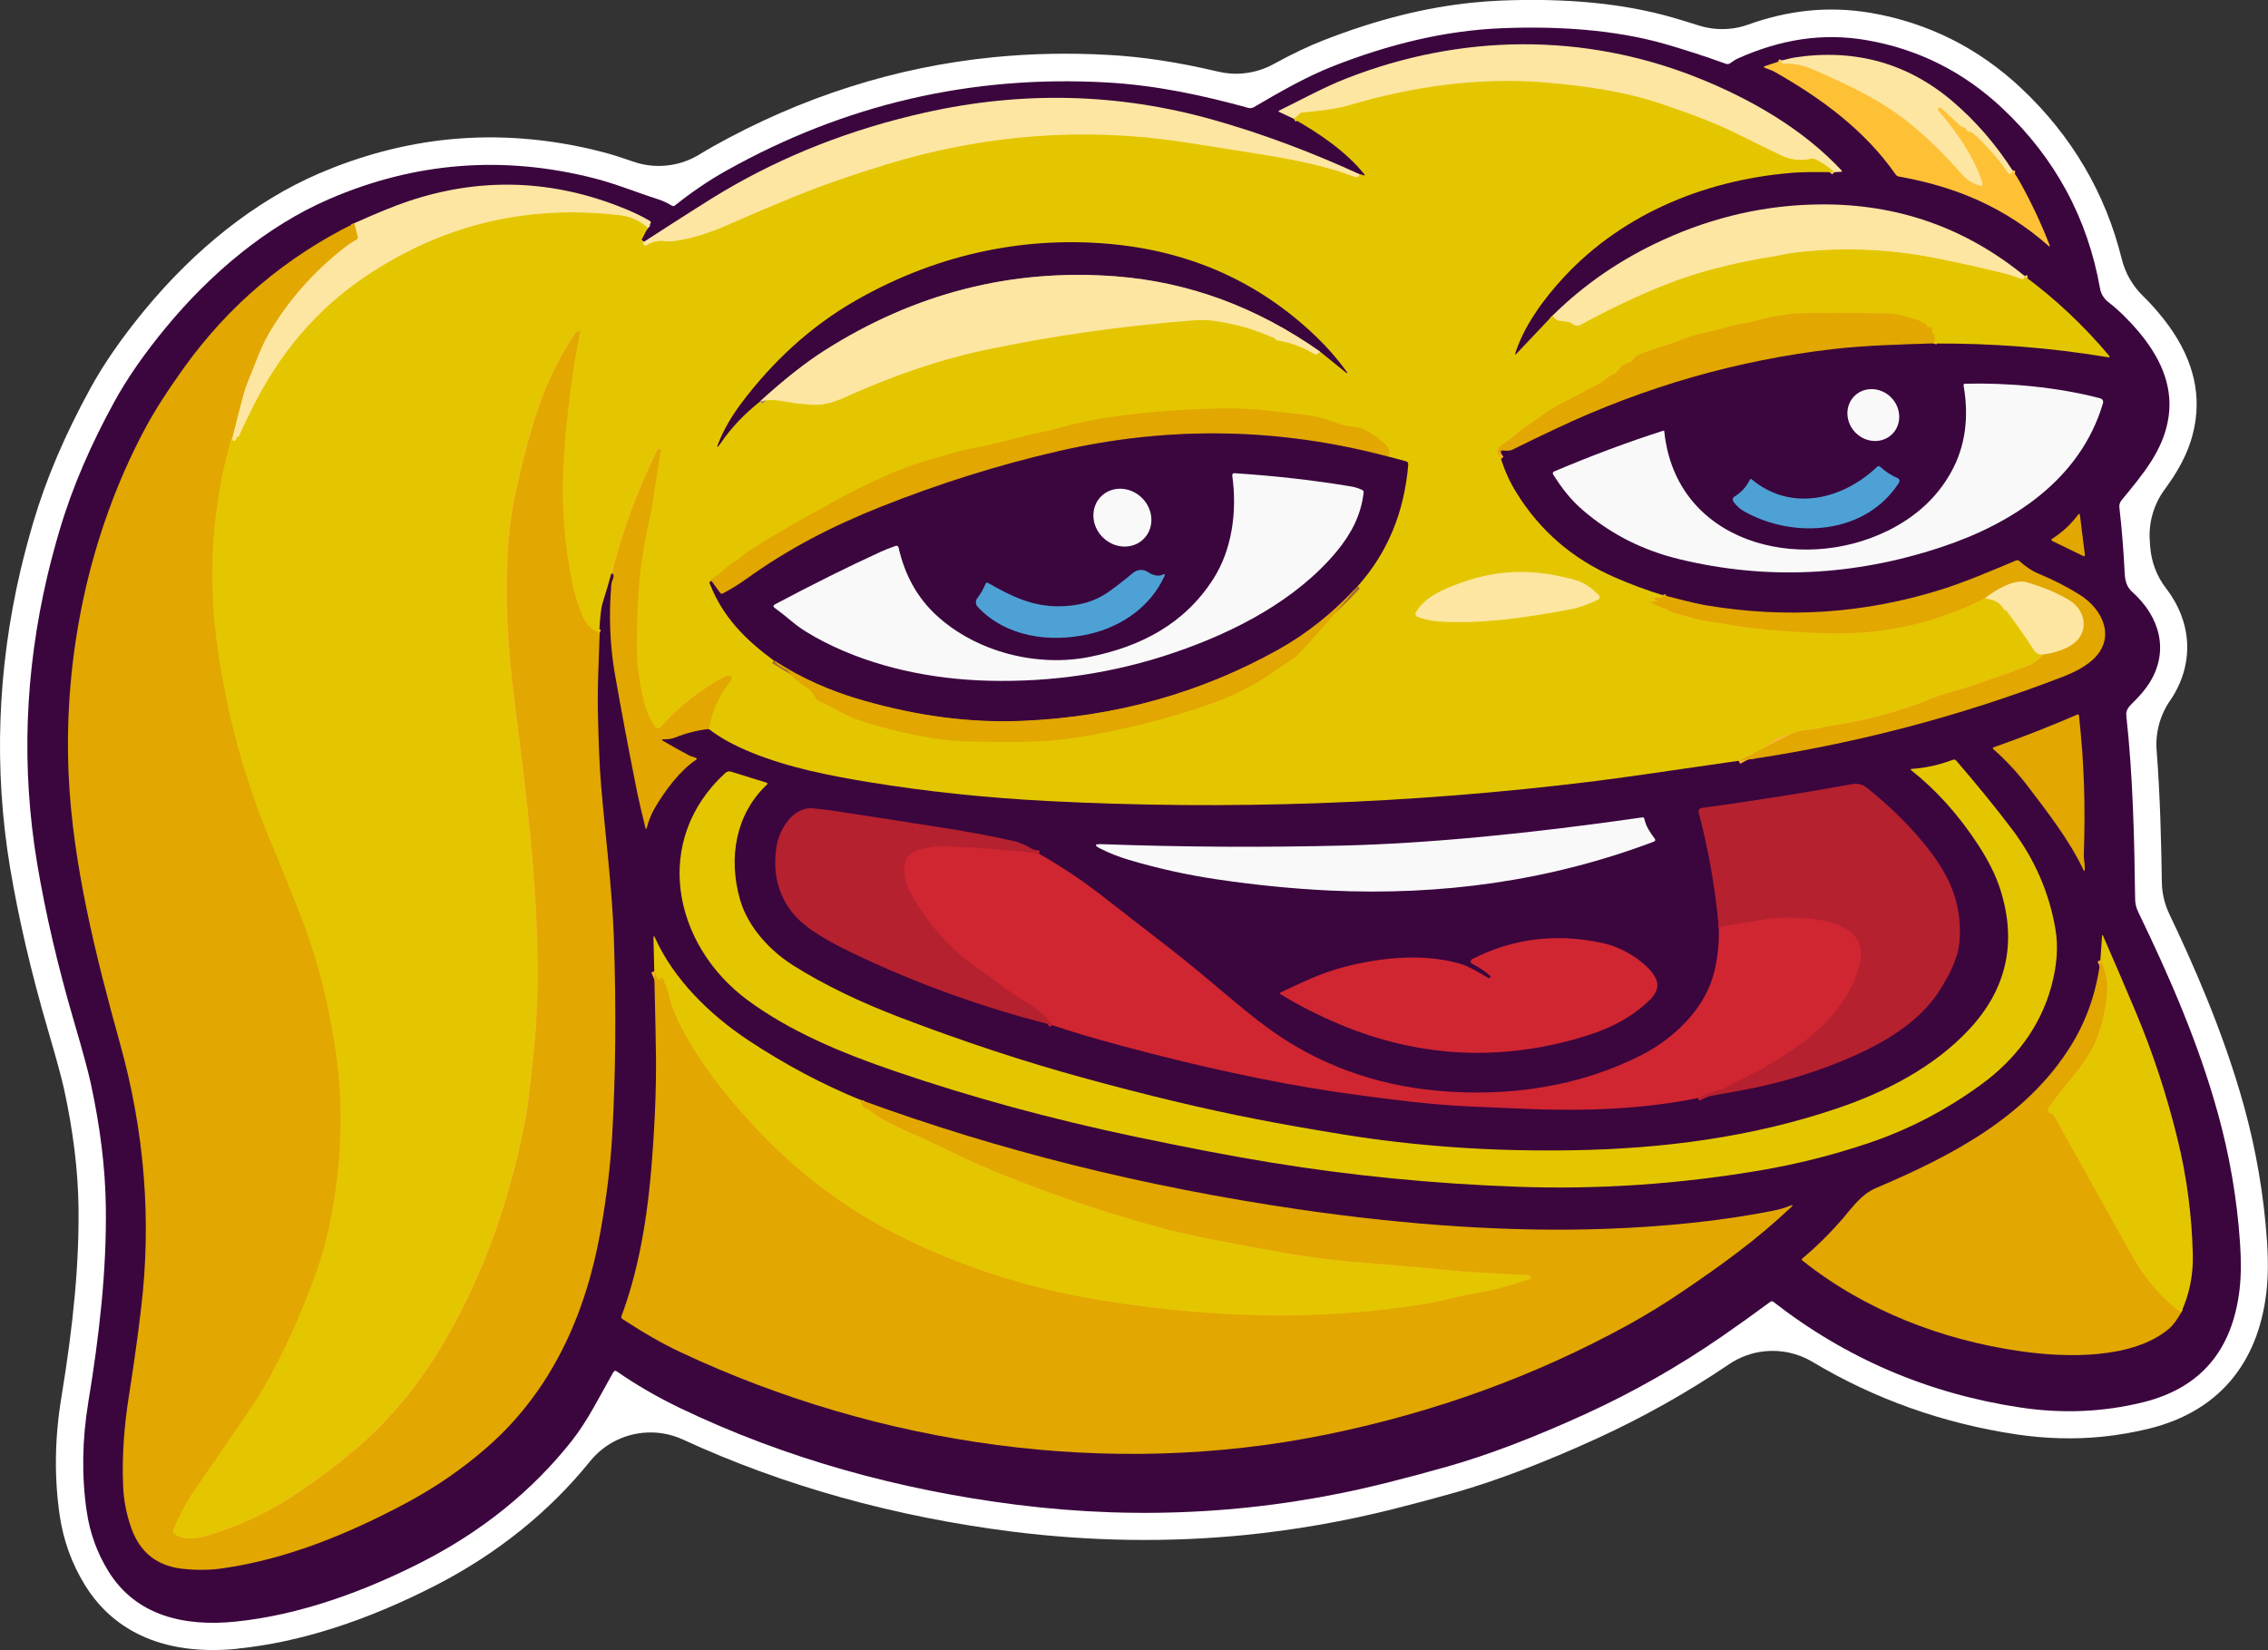
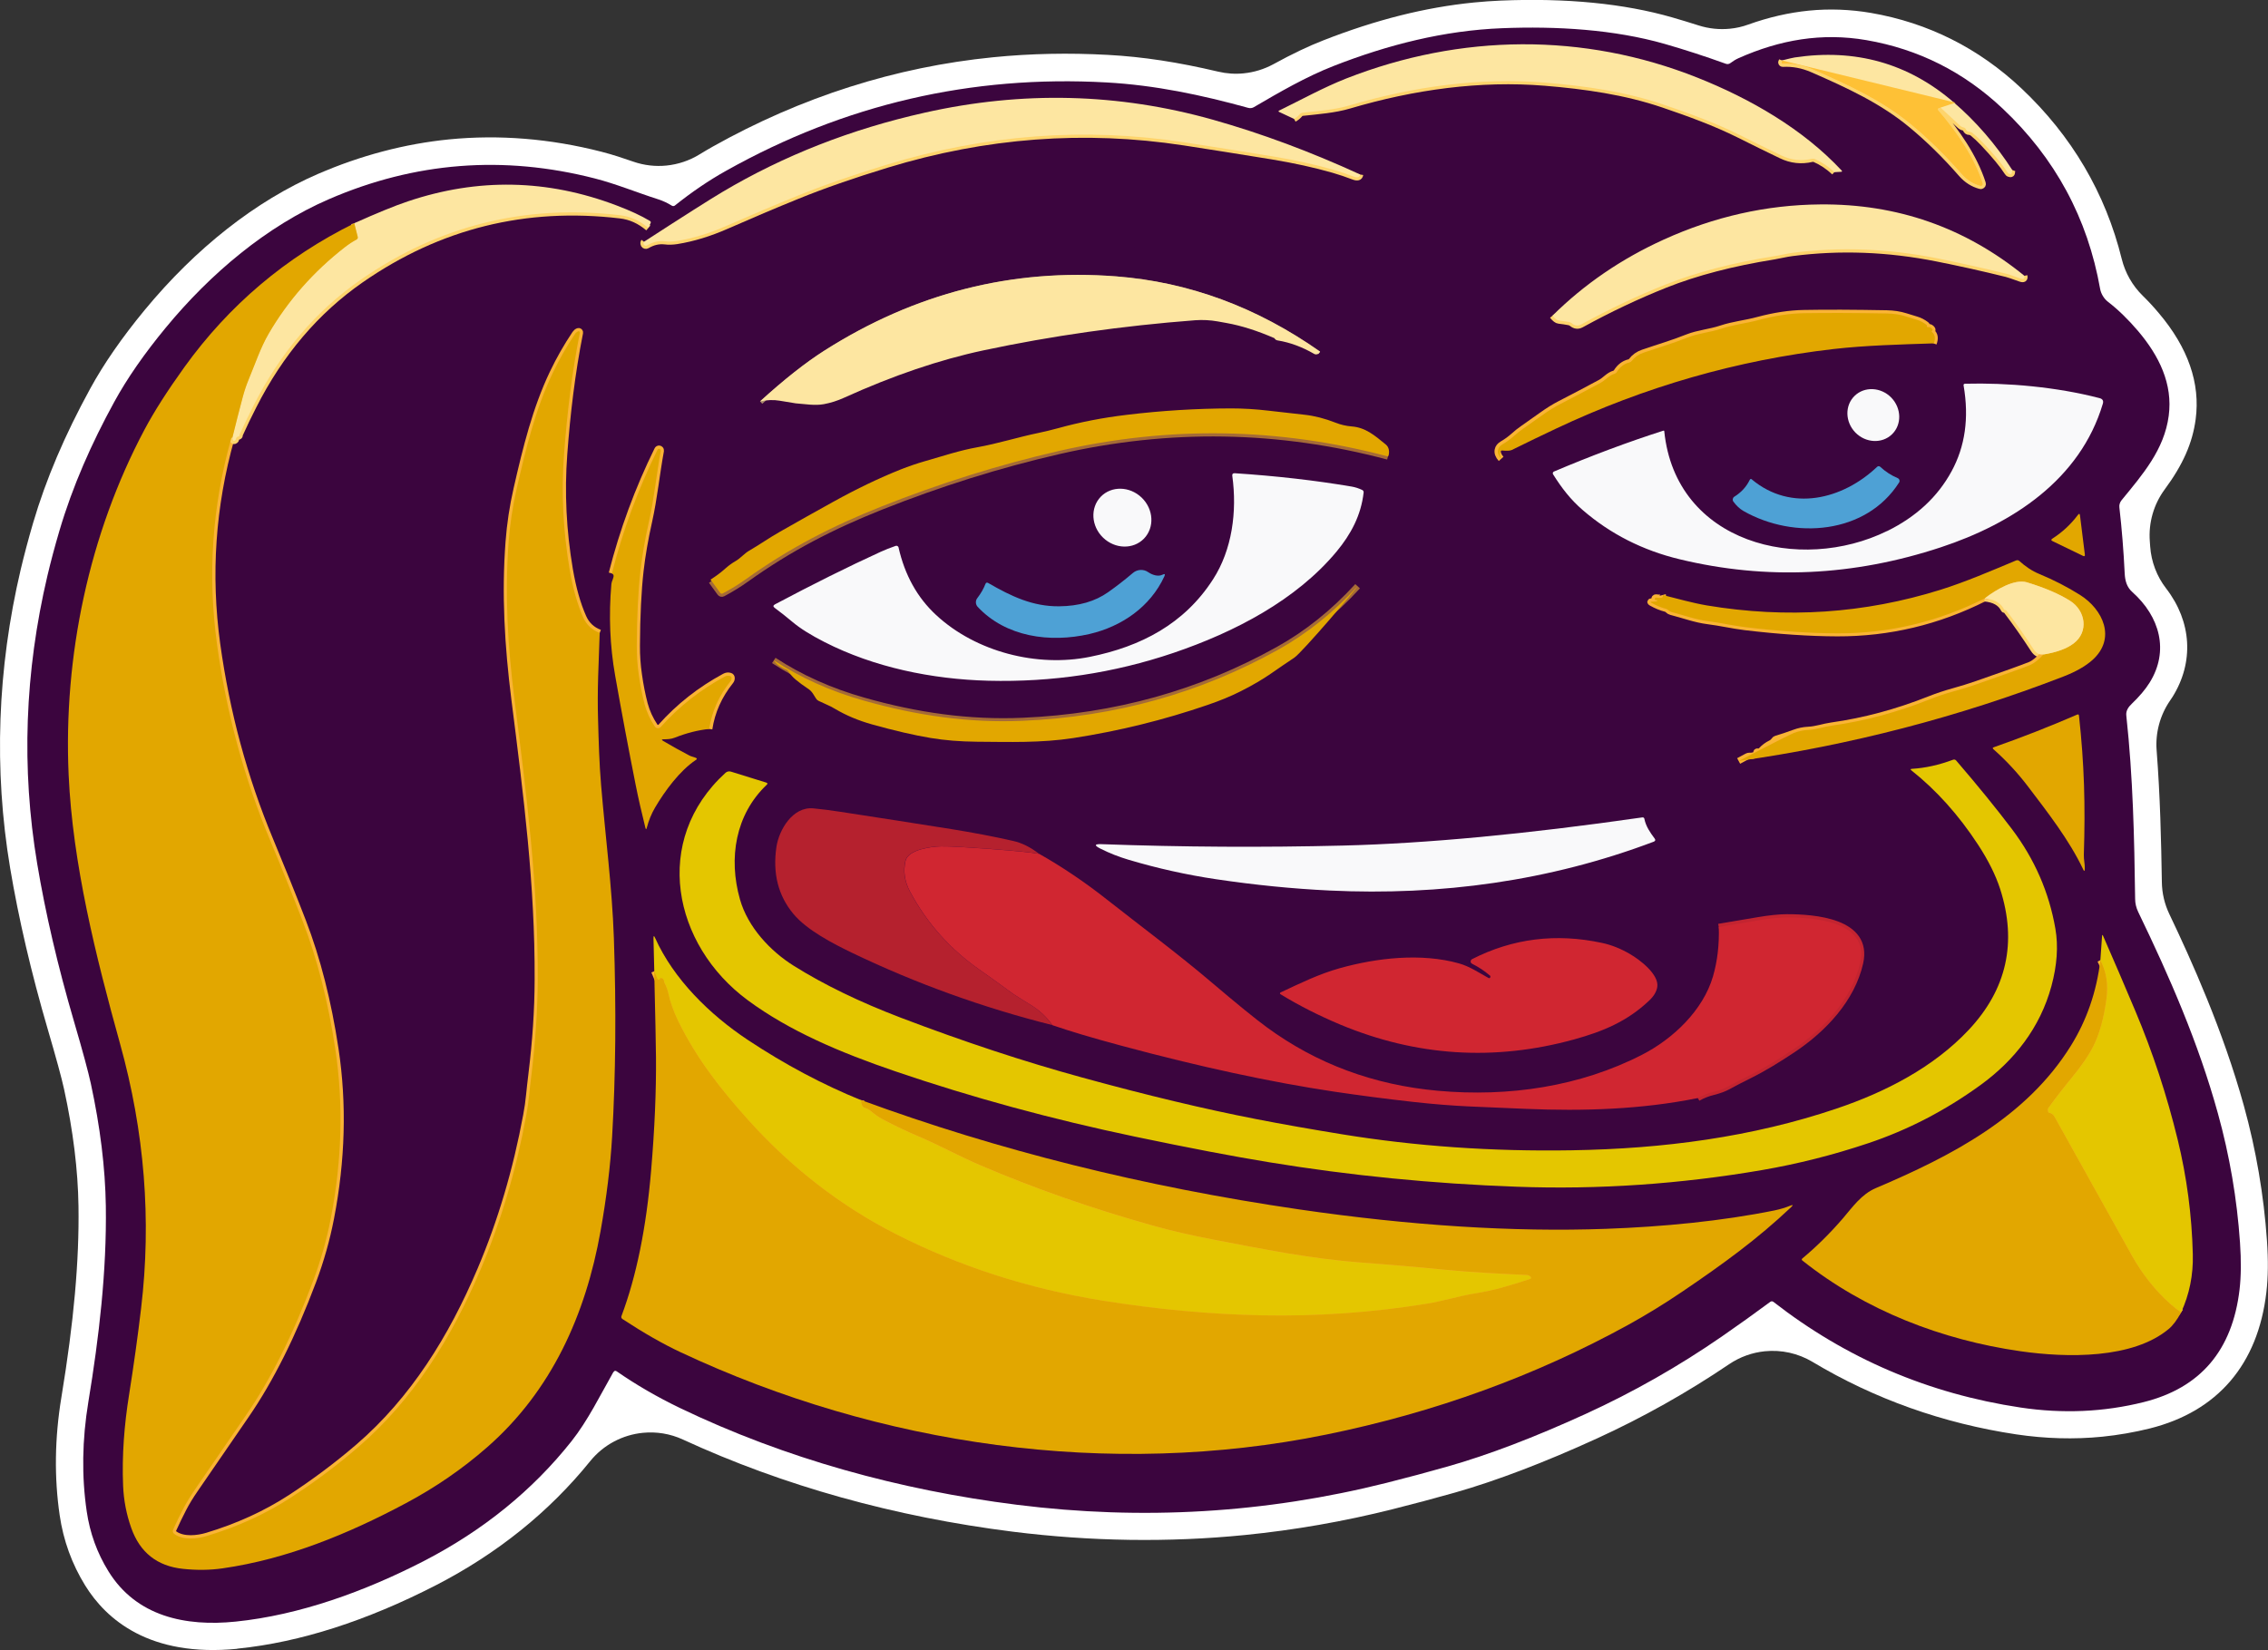
<svg xmlns="http://www.w3.org/2000/svg" id="Layer_2" viewBox="0 0 308.61 224.55">
  <rect x="0" y="0" width="308.61" height="224.55" fill="#333333" stroke="none" />
  <defs>
    <style>.cls-1{fill:#e4c600;}.cls-1,.cls-2,.cls-3,.cls-4,.cls-5,.cls-6,.cls-7,.cls-8,.cls-9,.cls-10{stroke-width:0px;}.cls-2{fill:#b5212e;}.cls-3{fill:#3b053e;}.cls-11{stroke:#c32430;}.cls-11,.cls-12,.cls-13,.cls-14,.cls-15,.cls-16{fill:none;stroke-width:.86px;}.cls-12{stroke:#a56b37;}.cls-13{stroke:#fed46c;}.cls-4{fill:#d02631;}.cls-5{fill:#fec136;}.cls-6{fill:#e2a700;}.cls-7{fill:#fde6a1;}.cls-14{stroke:#f9c76b;}.cls-8{fill:#f9f9fa;}.cls-15{stroke:#fab435;}.cls-9{fill:#fff;}.cls-16{stroke:#a98a6d;}.cls-10{fill:#4ea1d5;}</style>
  </defs>
  <g id="Layer_1-2">
    <path class="cls-9" d="M32.3,224.38c-11.98,1.18-17.87-4.03-20.7-8.6-1.81-2.92-2.98-6.14-3.48-9.58-.75-5.12-.68-10.51.23-16.02,1.7-10.32,2.44-18.59,2.33-26.03-.07-4.91-.73-10.27-1.96-15.92-.32-1.49-1.09-4.29-2.21-8.12-2.26-7.72-3.98-15.12-5.13-21.98-2.24-13.41-1.75-27.1,1.45-40.68.47-1.97,1.03-4.08,1.67-6.27,1.75-5.95,4.3-11.94,7.78-18.3,1.84-3.37,4.33-6.96,7.39-10.67,6.99-8.47,15.15-14.88,23.6-18.54,5.82-2.52,11.82-4.1,17.83-4.7,6.79-.67,13.77-.11,20.74,1.68,1.57.4,3.07.91,4.34,1.35,1.47.51,3.01.68,4.51.53,1.58-.16,3.12-.67,4.5-1.52.6-.37,1.2-.72,1.8-1.06,12.03-6.75,24.87-10.84,38.16-12.16,5.09-.51,10.35-.61,15.62-.32,4.77.26,9.53.99,14.99,2.28,1.15.27,2.32.35,3.48.23,1.4-.14,2.77-.56,4.03-1.24,2.53-1.39,4.75-2.45,6.78-3.24,7.17-2.81,13.88-4.5,20.51-5.16,1.23-.12,2.46-.21,3.66-.26,8.92-.37,16.77.4,23.33,2.29,1.17.34,2.37.7,3.58,1.09,1.38.44,2.83.59,4.25.45.85-.08,1.7-.27,2.52-.57,2.76-.99,5.52-1.62,8.22-1.89,2.81-.28,5.66-.17,8.47.31,7.77,1.34,14.66,4.8,20.46,10.26,6.86,6.46,11.45,14.27,13.66,23.22.47,1.9,1.46,3.64,2.86,5.01.75.73,1.49,1.53,2.2,2.38,3.97,4.69,5.65,9.54,5,14.42-.43,3.24-1.73,6.19-4.21,9.55-1.5,2.03-2.22,4.54-2.03,7.06l.05.72c.15,2.07.9,4.06,2.17,5.7,3.49,4.52,3.82,10.04.87,14.76-.11.17-.23.35-.36.54-1.35,1.98-1.99,4.37-1.8,6.76.48,6.19.62,12.26.71,17.9.02,1.52.37,3.01,1.03,4.38,2.99,6.27,7.29,15.8,10.13,26.06,1.66,5.99,2.71,12.15,3.14,18.33.19,2.7.16,5.01-.08,7.07-1.15,9.8-6.63,16.2-15.84,18.51-2.13.53-4.32.91-6.5,1.13-3.81.38-7.75.27-11.7-.32-9.97-1.5-19.3-4.82-27.71-9.86-1.99-1.19-4.26-1.67-6.48-1.45-1.71.17-3.39.76-4.87,1.76-5.72,3.87-11.78,7.27-17.99,10.11-7.15,3.27-13.66,5.75-19.34,7.37-2.8.79-5.64,1.55-8.44,2.25-6.63,1.67-13.41,2.85-20.15,3.52-10.35,1.03-20.95.87-31.52-.45-16.15-2.03-31.26-6.25-44.91-12.54-1.75-.81-3.63-1.1-5.46-.92-2.74.27-5.35,1.61-7.18,3.87-5.56,6.88-12.61,12.56-20.96,16.86-9.45,4.86-18.51,7.77-26.93,8.63l-.16.02Z" />
    <path class="cls-3" d="M83.48,186.69c-1.82,3.2-3.48,6.62-5.72,9.45-5.31,6.69-12,12.12-20.09,16.3-8.01,4.12-16.88,7.35-25.6,8.24-6.82.7-13.51-.69-17.31-6.84-1.55-2.5-2.53-5.22-2.96-8.16-.7-4.76-.63-9.72.22-14.88,1.46-8.85,2.51-17.82,2.38-26.69-.08-5.18-.76-10.73-2.04-16.65-.34-1.56-1.09-4.36-2.27-8.38-2.23-7.61-3.9-14.79-5.03-21.55-2.17-12.98-1.7-26.05,1.4-39.21.45-1.9.99-3.93,1.62-6.07,1.8-6.11,4.38-11.92,7.47-17.56,1.74-3.18,4.07-6.54,7-10.09,6.11-7.41,13.77-13.84,22.2-17.49,11.7-5.07,23.76-6.01,36.17-2.83,2.9.74,5.74,1.92,8.69,2.86.61.2,1.22.48,1.81.85.13.08.3.07.41-.02,2.29-1.83,4.62-3.42,6.99-4.74,16.1-9.03,33.35-13.04,51.75-12.01,6.62.37,12.91,1.7,19.28,3.46.26.07.54.04.77-.1,3.45-2.02,7.07-4.12,10.79-5.58,7.45-2.92,15.1-4.85,22.96-5.16,7.43-.3,15.28.17,22.16,2.14,2.68.77,5.45,1.67,8.31,2.7.22.08.46.04.64-.11.34-.26.7-.48,1.1-.66,5.63-2.5,11.32-3.49,17.38-2.45,7.07,1.22,13.25,4.32,18.54,9.31,7.15,6.74,11.57,14.92,13.27,24.56.11.63.53,1.33,1.04,1.72,1.4,1.08,2.78,2.42,4.14,4.02,2.83,3.35,4.73,7.17,4.15,11.52-.61,4.62-3.55,7.98-6.42,11.49-.23.28-.34.64-.29,1,.33,2.89.57,5.87.72,8.95.05,1,.28,1.87,1.05,2.55,3.72,3.33,5.04,7.99,2.34,12.32-.58.93-1.39,1.88-2.42,2.87-.46.44-.83.94-.75,1.62.91,8.38,1.09,16.6,1.2,24.93,0,.62.15,1.23.42,1.79,4.29,8.87,8.2,17.85,10.84,27.4,1.6,5.77,2.6,11.63,3.01,17.59.17,2.45.15,4.58-.06,6.38-.97,8.29-5.32,13.4-13.05,15.33-5.41,1.35-10.99,1.6-16.74.74-12.54-1.88-23.75-6.68-33.65-14.39-.12-.09-.29-.09-.41,0-2.15,1.59-4.35,3.17-6.61,4.73-5.88,4.06-12.04,7.56-18.48,10.51-7.02,3.21-13.28,5.6-18.81,7.17-2.74.78-5.52,1.52-8.33,2.23-16.46,4.13-33.22,5.13-50.3,2.98-15.97-2.01-31.53-6.29-45.86-13.18-3.05-1.47-5.92-3.13-8.59-4.98-.17-.12-.31-.09-.41.09Z" />
    <path class="cls-13" d="M249.61,23.42c-.81-.76-1.69-1.35-2.65-1.77-.13-.06-.27-.07-.41-.04-1.43.34-2.83.19-4.19-.47-1.85-.89-3.75-1.82-5.7-2.8-3.24-1.62-6.81-2.92-10.31-4.11-5.2-1.77-10.66-2.54-16.13-2.99-8.82-.72-17.84.51-26.65,3.12-1.95.58-4.29.76-6.35.98-.14.02-.26.08-.35.19-.21.26-.47.47-.79.65" />
    <path class="cls-13" d="M211.25,42.97c.33.41.62.63.85.65.47.05.94.12,1.4.21.14.03.28.09.39.18.41.34.83.39,1.27.15,3.82-2.1,7.63-3.9,11.42-5.41,4.21-1.68,9.17-2.97,14.86-3.88.84-.14,1.61-.35,2.44-.45,6.46-.84,13.03-.59,19.71.74,3.16.63,6.31,1.33,9.45,2.11.27.07.9.28,1.89.64.43.15.6.03.51-.37" />
    <path class="cls-15" d="M263.1,46.73c.26-.69.18-1.21-.25-1.56-.02-.02-.03-.04-.03-.06,0-.05.02-.08.05-.11.08-.05.09-.12.04-.2-.15-.23-.36-.32-.63-.29-.03,0-.05,0-.07-.02-.04-.03-.05-.06-.04-.11.02-.08,0-.15-.08-.2-.43-.32-.87-.55-1.32-.68-.51-.15-1.01-.3-1.5-.46-.76-.24-1.61-.37-2.56-.39-4.4-.08-8.14-.1-11.21-.04-1.98.03-4.07.35-6.27.94-1.68.46-3.37.61-5.04,1.17-1.49.5-3.12.62-4.56,1.19-1.98.8-4.04,1.39-6.06,2.09-.65.22-1.17.59-1.57,1.11-.08.11-.19.18-.33.21-.7.17-1.27.61-1.71,1.31-.08.12-.18.19-.31.23-.73.2-1.21.85-1.86,1.21-1.76.95-3.58,1.91-5.47,2.88-.82.42-1.67.95-2.56,1.59-.82.59-1.65,1.17-2.48,1.75-.49.34-.92.68-1.3,1.03-.47.42-.99.8-1.56,1.13-.34.2-.55.46-.61.78-.08.39.07.8.45,1.22" />
    <path class="cls-15" d="M226.25,80.97c.09.34-.21.45-.91.34-.07-.01-.12.01-.17.07-.03.04-.04.08-.03.14,0,.07.05.12.12.14.04.01.08,0,.12-.01.06-.03.09,0,.09.05,0,.01,0,.03,0,.04-.02.06-.06.09-.13.09-.22,0-.42.02-.61.03s-.19.07-.04.16c.67.38,1.33.65,1.96.81.12.03.23.09.32.19.12.12.25.2.41.24,1.7.43,3.28,1.04,5.03,1.26,1.7.21,3.32.6,5.05.81,4.61.55,8.79.83,12.56.84,7,.02,13.68-1.57,20.03-4.77" />
    <path class="cls-13" d="M270.06,81.42c1.31.13,2.17.62,2.59,1.45.04.09.11.13.21.14.07,0,.13.04.18.11,1.3,1.71,2.52,3.46,3.68,5.25.34.53.78.76,1.31.68" />
    <path class="cls-15" d="M278.04,89.06c-.69.75-1.28,1.22-1.79,1.43-1.1.44-3.51,1.31-7.24,2.6-1.03.36-2.08.68-3.15.98-1.15.32-2.25.68-3.3,1.1-4.46,1.77-8.91,2.96-13.34,3.58-1.07.15-2.09.53-3.17.58-.66.03-1.31.17-1.95.41-.83.31-1.64.58-2.42.81-.1.03-.18.09-.24.18-.13.19-.29.33-.49.43-.48.23-.91.55-1.29.96-.12.13-.27.19-.46.16-.14-.02-.21.04-.21.17,0,.14-.09.25-.22.3-.22.09-.46.13-.71.11-.11,0-.21.02-.31.07l-1.17.63" />
    <path class="cls-15" d="M96.5,99.2c.36-2.37,1.33-4.54,2.9-6.5.1-.12.15-.26.15-.42,0-.15-.07-.25-.21-.29-.25-.08-.49-.05-.73.08-3.35,1.81-6.24,4.09-8.69,6.84-.19.21-.52.23-.73.04-.03-.03-.06-.06-.09-.1-.65-.97-1.11-1.99-1.39-3.04-.32-1.23-.59-2.57-.79-4.02-.19-1.3-.28-2.62-.27-3.95.02-4.07.19-7.47.5-10.2.24-2.07.62-4.3,1.16-6.7.7-3.13,1.02-6.42,1.6-9.57.02-.1,0-.18-.08-.25-.04-.04-.09-.06-.14-.06-.1,0-.18.04-.23.14-2.65,5.39-4.72,11-6.2,16.83" />
    <path class="cls-15" d="M81.61,86.12c-1.04-.39-1.79-1.09-2.24-2.1-.79-1.77-1.4-3.93-1.84-6.48-.9-5.29-1.16-10.53-.77-15.73.4-5.44,1.07-11.12,2.15-16.53.02-.1-.05-.19-.14-.21-.04,0-.07,0-.11.01-.17.07-.3.19-.4.34-1.14,1.7-2.15,3.47-3.03,5.31-2.34,4.9-3.65,10.22-4.92,15.79-.55,2.41-.91,4.81-1.09,7.21-.54,7.11-.13,14.15.79,21.41,1.68,13.28,3.22,25.21,3.17,38.15-.01,4.26-.32,8.58-.84,12.81-.14,1.16-.25,2.12-.32,2.86-.09.95-.23,1.89-.4,2.81-1.38,7.48-3.46,14.49-6.24,21.04-3.91,9.23-9.13,17.65-16.6,24.09-2.86,2.46-5.93,4.76-9.22,6.91-3.4,2.21-7.19,3.94-11.38,5.2-1.31.39-3.23.61-4.43-.25-.23-.17-.28-.38-.17-.63.43-.96.89-1.9,1.36-2.81.43-.84.97-1.72,1.62-2.66,2.24-3.27,4.55-6.63,6.92-10.07,3.32-4.82,6.37-10.91,9.13-18.27,1.05-2.8,1.86-5.66,2.42-8.57,1.52-7.88,1.73-15.53.61-22.96-.97-6.46-2.45-12.27-4.44-17.43-1.33-3.45-2.82-7.14-4.46-11.08-3.51-8.42-5.91-17.29-7.2-26.61-1.3-9.46-.66-18.8,1.93-28.01.03-.1.08-.15.17-.14" />
    <path class="cls-13" d="M31.63,59.53l.06.28c.04.22.15.26.33.12.05-.04.08-.09.09-.15.02-.21.14-.33.34-.37.1-.02.16-.08.16-.18,0-.06.01-.12.04-.17.56-1.25,1.17-2.51,1.83-3.8,3.66-7.23,8.54-12.96,14.64-17.2,10.62-7.37,22.38-10.29,35.3-8.76,1.37.16,2.64.73,3.8,1.72" />
    <path class="cls-13" d="M185.07,23.75c-.06.39-.36.48-.9.27-.9-.35-1.81-.65-2.73-.92-2.51-.72-5.28-1.33-8.31-1.83-4.17-.68-8.18-1.32-12.02-1.91-13.55-2.07-27.02-1.05-40.42,3.04-4.65,1.42-8.73,2.84-12.24,4.27-3.06,1.24-6.24,2.59-9.56,4.05-2.34,1.03-4.6,1.72-6.78,2.07-.57.09-1.13.11-1.66.04-.82-.09-1.63.1-2.42.57-.14.08-.32.04-.41-.1-.01-.02-.02-.03-.02-.05-.05-.14-.04-.26.03-.35" />
    <path class="cls-14" d="M278.04,89.06c1.79-.29,3.16-.78,4.09-1.49,2.12-1.59,1.63-4.49-.46-5.81-1.5-.94-3.46-1.78-5.88-2.52-1.64-.5-4.18.97-5.73,2.18" />
    <path class="cls-14" d="M31.63,59.53c.44-1.81.9-3.61,1.38-5.41.24-.89.52-1.74.86-2.56.87-2.09,1.56-4.2,2.69-6.15,2.62-4.5,6.08-8.43,10.38-11.78.51-.39,1.04-.74,1.59-1.04.12-.07.19-.21.15-.34l-.47-1.86" />
    <path class="cls-13" d="M273.82,23.14c-.04.11-.06.21-.06.32,0,.17-.09.24-.26.22-.04,0-.09-.02-.13-.04-.07-.03-.13-.07-.17-.14-.71-1.1-1.83-2.45-3.36-4.06-.47-.5-.94-.94-1.41-1.32-.14-.12-.3-.18-.48-.19-.2,0-.35-.11-.44-.32-.06-.14-.17-.23-.33-.27-.2-.04-.37-.14-.52-.28-.87-.81-1.71-1.59-2.53-2.35-.11-.1-.22-.1-.33,0l-.1.08s-.05.11-.01.16h0c2.55,3,4.93,6.39,6.09,10,.05.14-.03.3-.18.34-.05.02-.1.02-.15,0-.98-.26-1.83-.8-2.55-1.62-2.2-2.52-4.46-4.74-6.79-6.67-3.95-3.28-8.49-5.39-13.51-7.58-1.31-.57-2.65-.82-4.02-.75-.1,0-.18-.07-.19-.17,0-.03,0-.06.02-.09.01-.02.04-.08.08-.19" />
-     <path class="cls-11" d="M141.39,116.19c-1.14-.2-3.25-.41-6.36-.64-3.59-.27-5.92-.39-7-.38-1.2.02-4.47.4-4.83,1.97-.33,1.42-.12,2.82.62,4.2,2.29,4.27,5.43,7.8,9.43,10.6,1.54,1.08,3.07,2.18,4.57,3.29.15.11.99.64,2.53,1.59,1.14.71,2.08,1.6,2.83,2.68" />
    <path class="cls-11" d="M233.87,126.15c1.8-.3,3.59-.6,5.37-.91,1.55-.26,2.86-.4,3.93-.4,3.67,0,11.2.54,9.93,6.19-1.11,4.93-4.97,9.02-9.13,11.79-1.94,1.29-3.93,2.54-6.03,3.57-.99.49-1.94.98-2.83,1.47-.51.28-1.19.53-2.03.74-.73.18-1.42.45-2.06.82" />
    <path class="cls-15" d="M117.19,149.72c-.04.26,0,.52.14.77.07.13.18.22.33.27.33.1.61.26.86.47.54.46,1.09.84,1.64,1.13,1.68.88,3.3,1.65,4.86,2.31,2.78,1.18,5.48,2.67,8.22,3.85,7.37,3.17,15.26,5.93,23.65,8.28,2.41.67,5.12,1.3,8.12,1.88,6.78,1.3,13.27,2.62,20.17,3.14,3.76.28,7.55.6,11.37.98,3.74.37,7.47.55,11.19.72.21.01.39.1.55.26.06.07.06.18-.01.24-.02.01-.04.03-.06.03-1.24.42-2.5.81-3.79,1.17-1.18.33-2.47.61-3.88.84-2.1.34-4.2,1.01-6.35,1.36-7.43,1.21-14.92,1.74-22.47,1.59-7.04-.14-14.29-.81-21.75-2.01-10.05-1.62-19.41-4.64-28.08-9.05-7.5-3.82-14.19-9-20.08-15.53-3.74-4.16-7.03-8.34-9.56-13.51-.63-1.28-1.07-2.54-1.33-3.78-.1-.45-.25-.88-.47-1.29-.05-.1-.08-.2-.1-.31-.03-.25-.18-.39-.44-.43-.07,0-.12.04-.13.1,0,.06-.04.09-.1.11-.11.02-.19-.02-.23-.12l-.43-1.02" />
    <path class="cls-15" d="M296.79,178.6c-.49-.33-.98-.71-1.45-1.13-2.07-1.85-3.82-4.05-5.25-6.6-3.47-6.21-6.99-12.52-10.56-18.95-.15-.27-.42-.45-.73-.49-.06,0-.11-.12-.15-.34-.02-.12.01-.23.08-.33,1.1-1.49,2.21-2.93,3.34-4.3,1.23-1.49,2.15-2.85,2.77-4.08.84-1.66,1.44-3.82,1.79-6.47.26-1.95-.02-3.7-.83-5.25" />
    <path class="cls-7" d="M249.61,23.42c-.81-.76-1.69-1.35-2.65-1.77-.13-.06-.27-.07-.41-.04-1.43.34-2.83.19-4.19-.47-1.85-.89-3.75-1.82-5.7-2.8-3.24-1.62-6.81-2.92-10.31-4.11-5.2-1.77-10.66-2.54-16.13-2.99-8.82-.72-17.84.51-26.65,3.12-1.95.58-4.29.76-6.35.98-.14.02-.26.08-.35.19-.21.26-.47.47-.79.65l-2.01-.94c-.14-.06-.14-.13,0-.2,3.05-1.49,5.98-3.12,9.12-4.36,15.54-6.09,32.27-6.28,47.76-.12,7.17,2.85,14.37,6.98,19.64,12.64.1.11.08.17-.07.18l-.91.05Z" />
    <path class="cls-7" d="M185.07,23.75c-.06.39-.36.48-.9.27-.9-.35-1.81-.65-2.73-.92-2.51-.72-5.28-1.33-8.31-1.83-4.17-.68-8.18-1.32-12.02-1.91-13.55-2.07-27.02-1.05-40.42,3.04-4.65,1.42-8.73,2.84-12.24,4.27-3.06,1.24-6.24,2.59-9.56,4.05-2.34,1.03-4.6,1.72-6.78,2.07-.57.09-1.13.11-1.66.04-.82-.09-1.63.1-2.42.57-.14.08-.32.04-.41-.1-.01-.02-.02-.03-.02-.05-.05-.14-.04-.26.03-.35,5.46-3.54,9.01-5.79,10.66-6.77,8.35-4.96,17.53-8.56,27.55-10.8,13.28-2.98,26.35-2.66,39.23.97,6.58,1.86,13.25,4.34,20.02,7.45Z" />
-     <path class="cls-1" d="M249.61,23.42c-2.58-.02-4.23,0-4.94.04-12.09.8-23.69,5.44-31.88,14.27-2.76,2.97-5.44,6.67-6.59,10.32-.08.25-.03.28.15.08l4.89-5.16c.33.41.62.63.85.65.47.05.94.12,1.4.21.14.03.28.09.39.18.41.34.83.39,1.27.15,3.82-2.1,7.63-3.9,11.42-5.41,4.21-1.68,9.17-2.97,14.86-3.88.84-.14,1.61-.35,2.44-.45,6.46-.84,13.03-.59,19.71.74,3.16.63,6.31,1.33,9.45,2.11.27.07.9.28,1.89.64.43.15.6.03.51-.37,4.2,3.09,8.05,6.7,11.53,10.83.17.2.13.28-.14.24-7.76-1.29-15.67-1.91-23.73-1.86.26-.69.18-1.21-.25-1.56-.02-.02-.03-.04-.03-.06,0-.05.02-.08.05-.11.08-.05.09-.12.04-.2-.15-.23-.36-.32-.63-.29-.03,0-.05,0-.07-.02-.04-.03-.05-.06-.04-.11.02-.08,0-.15-.08-.2-.43-.32-.87-.55-1.32-.68-.51-.15-1.01-.3-1.5-.46-.76-.24-1.61-.37-2.56-.39-4.4-.08-8.14-.1-11.21-.04-1.98.03-4.07.35-6.27.94-1.68.46-3.37.61-5.04,1.17-1.49.5-3.12.62-4.56,1.19-1.98.8-4.04,1.39-6.06,2.09-.65.22-1.17.59-1.57,1.11-.08.11-.19.18-.33.21-.7.17-1.27.61-1.71,1.31-.08.12-.18.19-.31.23-.73.2-1.21.85-1.86,1.21-1.76.95-3.58,1.91-5.47,2.88-.82.42-1.67.95-2.56,1.59-.82.59-1.65,1.17-2.48,1.75-.49.34-.92.68-1.3,1.03-.47.42-.99.8-1.56,1.13-.34.2-.55.46-.61.78-.08.39.07.8.45,1.22.49,1.57,1.17,3.08,2.06,4.52,3.2,5.2,7.63,9.04,13.31,11.53,2.32,1.02,4.52,1.83,6.59,2.46.09.34-.21.45-.91.34-.07-.01-.12.01-.17.07-.03.04-.04.08-.03.14,0,.07.05.12.12.14.04.01.08,0,.12-.01.06-.03.09,0,.09.05,0,.01,0,.03,0,.04-.02.06-.06.09-.13.09-.22,0-.42.02-.61.03s-.19.07-.04.16c.67.38,1.33.65,1.96.81.12.03.23.09.32.19.12.12.25.2.41.24,1.7.43,3.28,1.04,5.03,1.26,1.7.21,3.32.6,5.05.81,4.61.55,8.79.83,12.56.84,7,.02,13.68-1.57,20.03-4.77,1.31.13,2.17.62,2.59,1.45.04.09.11.13.21.14.07,0,.13.04.18.11,1.3,1.71,2.52,3.46,3.68,5.25.34.53.78.76,1.31.68-.69.75-1.28,1.22-1.79,1.43-1.1.44-3.51,1.31-7.24,2.6-1.03.36-2.08.68-3.15.98-1.15.32-2.25.68-3.3,1.1-4.46,1.77-8.91,2.96-13.34,3.58-1.07.15-2.09.53-3.17.58-.66.03-1.31.17-1.95.41-.83.31-1.64.58-2.42.81-.1.03-.18.09-.24.18-.13.19-.29.33-.49.43-.48.23-.91.55-1.29.96-.12.13-.27.19-.46.16-.14-.02-.21.04-.21.17,0,.14-.09.25-.22.3-.22.09-.46.13-.71.11-.11,0-.21.02-.31.07l-1.17.63c-10.38,1.52-17.01,2.46-19.89,2.81-24.72,3.04-49.45,3.93-74.19,2.65-8.28-.43-16.33-1.28-24.13-2.55-5.47-.9-10.91-1.96-15.97-4.01-2.47-1-4.44-2.09-5.91-3.25.36-2.37,1.33-4.54,2.9-6.5.1-.12.15-.26.15-.42,0-.15-.07-.25-.21-.29-.25-.08-.49-.05-.73.08-3.35,1.81-6.24,4.09-8.69,6.84-.19.21-.52.23-.73.04-.03-.03-.06-.06-.09-.1-.65-.97-1.11-1.99-1.39-3.04-.32-1.23-.59-2.57-.79-4.02-.19-1.3-.28-2.62-.27-3.95.02-4.07.19-7.47.5-10.2.24-2.07.62-4.3,1.16-6.7.7-3.13,1.02-6.42,1.6-9.57.02-.1,0-.18-.08-.25-.04-.04-.09-.06-.14-.06-.1,0-.18.04-.23.14-2.65,5.39-4.72,11-6.2,16.83-.39,1.42-.81,2.82-1.24,4.19-.16.53-.3,1.83-.42,3.89-1.04-.39-1.79-1.09-2.24-2.1-.79-1.77-1.4-3.93-1.84-6.48-.9-5.29-1.16-10.53-.77-15.73.4-5.44,1.07-11.12,2.15-16.53.02-.1-.05-.19-.14-.21-.04,0-.07,0-.11.01-.17.07-.3.19-.4.34-1.14,1.7-2.15,3.47-3.03,5.31-2.34,4.9-3.65,10.22-4.92,15.79-.55,2.41-.91,4.81-1.09,7.21-.54,7.11-.13,14.15.79,21.41,1.68,13.28,3.22,25.21,3.17,38.15-.01,4.26-.32,8.58-.84,12.81-.14,1.16-.25,2.12-.32,2.86-.09.95-.23,1.89-.4,2.81-1.38,7.48-3.46,14.49-6.24,21.04-3.91,9.23-9.13,17.65-16.6,24.09-2.86,2.46-5.93,4.76-9.22,6.91-3.4,2.21-7.19,3.94-11.38,5.2-1.31.39-3.23.61-4.43-.25-.23-.17-.28-.38-.17-.63.43-.96.89-1.9,1.36-2.81.43-.84.97-1.72,1.62-2.66,2.24-3.27,4.55-6.63,6.92-10.07,3.32-4.82,6.37-10.91,9.13-18.27,1.05-2.8,1.86-5.66,2.42-8.57,1.52-7.88,1.73-15.53.61-22.96-.97-6.46-2.45-12.27-4.44-17.43-1.33-3.45-2.82-7.14-4.46-11.08-3.51-8.42-5.91-17.29-7.2-26.61-1.3-9.46-.66-18.8,1.93-28.01.03-.1.08-.15.17-.14l.06.28c.04.22.15.26.33.12.05-.04.08-.09.09-.15.02-.21.14-.33.34-.37.1-.02.16-.08.16-.18,0-.06.01-.12.04-.17.56-1.25,1.17-2.51,1.83-3.8,3.66-7.23,8.54-12.96,14.64-17.2,10.62-7.37,22.38-10.29,35.3-8.76,1.37.16,2.64.73,3.8,1.72l-.86,1.67c-.06.12-.02.19.1.21.04,0,.1.01.16.01-.07.09-.07.21-.03.35.05.15.22.23.38.18.02,0,.04-.02.05-.03.79-.48,1.6-.67,2.42-.57.54.06,1.09.05,1.66-.04,2.18-.35,4.44-1.04,6.78-2.07,3.32-1.46,6.5-2.81,9.56-4.05,3.51-1.43,7.59-2.85,12.24-4.27,13.4-4.09,26.87-5.1,40.42-3.04,3.85.59,7.86,1.23,12.02,1.91,3.03.5,5.8,1.11,8.31,1.83.93.26,1.84.57,2.73.92.54.21.84.12.9-.27l.5.13c.23.06.27,0,.12-.19-2.51-3.1-6.16-5.57-9.61-7.51.31-.18.57-.39.79-.65.09-.11.21-.17.35-.19,2.06-.22,4.4-.4,6.35-.98,8.81-2.61,17.83-3.85,26.65-3.12,5.47.45,10.92,1.22,16.13,2.99,3.51,1.19,7.07,2.49,10.31,4.11,1.95.97,3.85,1.91,5.7,2.8,1.36.65,2.75.81,4.19.47.14-.03.28-.02.41.04.96.42,1.84,1.01,2.65,1.77Z" />
    <path class="cls-16" d="M179.62,47.85c-8.61-6.05-17.85-9.46-27.72-10.23-14.17-1.1-27.42,2.27-39.75,10.12-2.55,1.62-5.46,3.92-8.72,6.89" />
    <path class="cls-12" d="M188.86,62.12c-14.83-3.94-29.77-4.19-44.81-.74-8.1,1.86-16.16,4.39-24.19,7.58-6.64,2.64-12.5,5.66-18.33,9.84-.98.7-2.05,1.36-3.18,1.96-.13.07-.28.03-.36-.09l-1.17-1.61" />
    <path class="cls-12" d="M184.73,79.78c-3.27,3.58-6.87,6.46-10.79,8.64-10.61,5.92-22.2,9.15-34.77,9.69-7.33.32-14.43-.7-21.65-2.75-4.53-1.28-8.61-3.11-12.23-5.48" />
    <path class="cls-7" d="M88.21,31.01c-1.16-.99-2.43-1.56-3.8-1.72-12.92-1.53-24.68,1.39-35.3,8.76-6.11,4.24-10.99,9.97-14.64,17.2-.65,1.29-1.26,2.55-1.83,3.8-.03.05-.04.11-.04.17,0,.1-.06.17-.16.18-.2.04-.32.16-.34.37,0,.06-.04.11-.09.15-.18.14-.29.1-.33-.12l-.06-.28c.44-1.81.9-3.61,1.38-5.41.24-.89.52-1.74.86-2.56.87-2.09,1.56-4.2,2.69-6.15,2.62-4.5,6.08-8.43,10.38-11.78.51-.39,1.04-.74,1.59-1.04.12-.07.19-.21.15-.34l-.47-1.86c3.08-1.38,5.51-2.38,7.31-2.98,9.51-3.2,18.97-3.02,28.39.56,1.88.71,3.38,1.41,4.52,2.1.14.08.17.19.1.33l-.32.63Z" />
    <path class="cls-7" d="M273.82,23.14c-.04.11-.06.21-.06.32,0,.17-.09.24-.26.22-.04,0-.09-.02-.13-.04-.07-.03-.13-.07-.17-.14-.71-1.1-1.83-2.45-3.36-4.06-.47-.5-.94-.94-1.41-1.32-.14-.12-.3-.18-.48-.19-.2,0-.35-.11-.44-.32-.06-.14-.17-.23-.33-.27-.2-.04-.37-.14-.52-.28-.87-.81-1.71-1.59-2.53-2.35-.11-.1-.22-.1-.33,0l-.1.08s-.05.11-.01.16h0c2.55,3,4.93,6.39,6.09,10,.05.14-.03.3-.18.34-.05.02-.1.02-.15,0-.98-.26-1.83-.8-2.55-1.62-2.2-2.52-4.46-4.74-6.79-6.67-3.95-3.28-8.49-5.39-13.51-7.58-1.31-.57-2.65-.82-4.02-.75-.1,0-.18-.07-.19-.17,0-.03,0-.06.02-.09.01-.02.04-.08.08-.19.85-.22,1.42-.35,1.71-.4,8.26-1.24,15.48.79,21.65,6.11,3.02,2.6,5.68,5.67,7.96,9.2Z" />
-     <path class="cls-5" d="M242.5,8.23c-.04.11-.07.17-.08.19-.05.09-.01.19.08.24.03.01.06.02.09.02,1.37-.06,2.71.19,4.02.75,5.02,2.19,9.56,4.3,13.51,7.58,2.33,1.93,4.59,4.16,6.79,6.67.72.82,1.57,1.36,2.55,1.62.15.04.3-.05.34-.19.01-.05.01-.1,0-.15-1.16-3.61-3.54-7.01-6.09-10-.04-.05-.04-.12,0-.16h0s.1-.08.1-.08c.11-.1.22-.1.33,0,.82.76,1.66,1.54,2.53,2.35.15.14.33.24.52.28.15.03.26.12.33.27.09.21.24.32.44.32.18,0,.34.07.48.19.47.39.94.83,1.41,1.32,1.53,1.61,2.65,2.96,3.36,4.06.04.07.1.11.17.14.05.02.09.03.13.04.17.02.26-.05.26-.22,0-.1.02-.21.06-.32.39.54.74,1.1,1.06,1.68,1.55,2.8,2.88,5.62,3.98,8.47.11.28.05.32-.17.12-5.85-5.15-12.54-8.03-20.31-9.39-.18-.03-.33-.13-.44-.28-4.19-6.01-10.11-10.37-16.47-13.97-.43-.24-.82-.35-1.27-.52-.26-.1-.26-.19,0-.28l2.28-.75Z" />
+     <path class="cls-5" d="M242.5,8.23c-.04.11-.07.17-.08.19-.05.09-.01.19.08.24.03.01.06.02.09.02,1.37-.06,2.71.19,4.02.75,5.02,2.19,9.56,4.3,13.51,7.58,2.33,1.93,4.59,4.16,6.79,6.67.72.82,1.57,1.36,2.55,1.62.15.04.3-.05.34-.19.01-.05.01-.1,0-.15-1.16-3.61-3.54-7.01-6.09-10-.04-.05-.04-.12,0-.16h0s.1-.08.1-.08l2.28-.75Z" />
    <path class="cls-6" d="M48.21,30.39l.47,1.86c.03.14-.03.28-.15.34-.55.3-1.08.64-1.59,1.04-4.3,3.35-7.76,7.28-10.38,11.78-1.13,1.95-1.82,4.07-2.69,6.15-.34.82-.63,1.67-.86,2.56-.48,1.8-.94,3.6-1.38,5.41-.08,0-.14.04-.17.14-2.59,9.22-3.23,18.56-1.93,28.01,1.28,9.32,3.68,18.19,7.2,26.61,1.65,3.94,3.13,7.64,4.46,11.08,1.99,5.16,3.47,10.97,4.44,17.43,1.11,7.42.91,15.07-.61,22.96-.56,2.91-1.37,5.77-2.42,8.57-2.76,7.37-5.81,13.46-9.13,18.27-2.37,3.44-4.68,6.8-6.92,10.07-.64.94-1.18,1.82-1.62,2.66-.48.91-.93,1.85-1.36,2.81-.12.26-.06.47.17.63,1.2.86,3.12.65,4.43.25,4.19-1.26,7.98-3,11.38-5.2,3.29-2.14,6.36-4.44,9.22-6.91,7.47-6.44,12.69-14.86,16.6-24.09,2.78-6.55,4.86-13.56,6.24-21.04.17-.92.3-1.86.4-2.81.07-.74.18-1.7.32-2.86.51-4.23.82-8.55.84-12.81.05-12.95-1.49-24.87-3.17-38.15-.92-7.26-1.32-14.3-.79-21.41.18-2.4.54-4.8,1.09-7.21,1.27-5.56,2.57-10.89,4.92-15.79.88-1.84,1.89-3.61,3.03-5.31.1-.15.24-.26.4-.34.09-.04.2,0,.24.09.01.03.02.07.01.11-1.08,5.41-1.75,11.09-2.15,16.53-.39,5.19-.13,10.44.77,15.73.44,2.55,1.05,4.71,1.84,6.48.45,1.01,1.2,1.71,2.24,2.1-.07,1.91-.14,3.89-.21,5.94-.06,2.01-.07,3.99-.01,5.92.08,2.9.16,5.87.41,8.84.58,6.99,1.5,13.91,1.74,20.83.33,9.62.25,18.64-.24,27.06-.23,3.94-.75,8.21-1.57,12.81-2.03,11.39-6.66,21.73-15.42,29.41-3.34,2.93-7.03,5.47-11.06,7.62-7.83,4.18-16.2,7.62-24.94,8.87-1.73.25-3.53.27-5.41.07-3.51-.37-5.85-2.23-7.03-5.56-.66-1.86-1.03-3.78-1.11-5.76-.17-4.13.16-8.3.81-12.36.64-4.04,1.19-7.97,1.64-11.79,1.43-12.01.47-24.01-2.87-36.01-3.3-11.88-6.45-24.51-6.99-36.57-.73-16.17,2.79-32.8,10.31-46.96,1.32-2.49,3.14-5.33,5.44-8.53,6.07-8.43,13.77-14.95,23.13-19.58Z" />
    <path class="cls-3" d="M179.62,47.85c-8.61-6.05-17.85-9.46-27.72-10.23-14.17-1.1-27.42,2.27-39.75,10.12-2.55,1.62-5.46,3.92-8.72,6.89-2.16,1.72-3.93,3.58-5.3,5.59-.6.87-.69.82-.28-.15.71-1.72,1.7-3.42,2.96-5.11,4.24-5.68,9.43-10.5,15.55-14.02,10.62-6.1,22.36-8.81,34.46-7.76,11.08.96,20.49,5.17,28.25,12.61,1.52,1.46,2.88,3.01,4.07,4.65.31.43.26.47-.15.14l-3.37-2.73Z" />
    <path class="cls-7" d="M179.62,47.85c-.07.19-.21.31-.41.36-.13.04-.27.02-.39-.05-1.64-.95-3.29-1.56-4.96-1.83-.2-.03-.35-.13-.45-.31-2.33-1.01-4.49-1.7-6.5-2.06-.4-.07-.81-.15-1.22-.22-1.02-.18-2.03-.23-3.05-.16-9.95.76-19.56,2.13-28.82,4.1-6,1.28-12.31,3.43-18.95,6.44-.92.42-1.84.71-2.76.88-1.23.23-2.6-.02-3.84-.11-.02,0-.75-.12-2.19-.36-.82-.14-1.71-.11-2.66.09,3.26-2.97,6.17-5.26,8.72-6.89,12.33-7.85,25.58-11.22,39.75-10.12,9.87.77,19.12,4.18,27.72,10.23Z" />
    <path class="cls-7" d="M275.44,37.53c.09.4-.08.52-.51.37-.99-.36-1.62-.57-1.89-.64-3.13-.77-6.28-1.47-9.45-2.11-6.68-1.33-13.25-1.58-19.71-.74-.83.11-1.6.32-2.44.45-5.69.9-10.64,2.2-14.86,3.88-3.79,1.51-7.6,3.32-11.42,5.41-.44.24-.87.19-1.27-.15-.11-.09-.25-.16-.39-.18-.46-.08-.93-.15-1.4-.21-.23-.03-.52-.24-.85-.65,4.33-4.29,9.38-7.74,15.15-10.36,6.87-3.12,13.96-4.72,21.28-4.78,10.45-.1,19.71,3.14,27.77,9.7Z" />
    <path class="cls-6" d="M263.1,46.73c-4.54.15-9.26.27-13.62.77-13.07,1.51-25.66,5.12-37.77,10.84-1.89.89-3.88,1.85-5.98,2.89-.24.12-.69.14-1.33.08-.15-.01-.24.05-.27.2-.06.3,0,.62.16.95-.38-.42-.53-.83-.45-1.22.06-.32.27-.58.61-.78.57-.33,1.09-.71,1.56-1.13.38-.35.82-.69,1.3-1.03.83-.58,1.66-1.16,2.48-1.75.89-.64,1.74-1.17,2.56-1.59,1.89-.97,3.71-1.93,5.47-2.88.65-.36,1.13-1.01,1.86-1.21.13-.04.24-.11.31-.23.44-.71,1.01-1.14,1.71-1.31.13-.03.24-.1.33-.21.4-.52.92-.89,1.57-1.11,2.02-.7,4.08-1.29,6.06-2.09,1.43-.57,3.07-.69,4.56-1.19,1.67-.56,3.36-.71,5.04-1.17,2.2-.59,4.28-.91,6.27-.94,3.07-.05,6.81-.04,11.21.04.95.02,1.81.14,2.56.39.49.16.99.31,1.5.46.46.13.9.36,1.32.68.07.05.09.12.08.2-.01.05,0,.08.04.11.02.02.05.02.07.02.27-.04.48.06.63.29.05.08.04.15-.04.2-.03.02-.05.06-.05.11,0,.03,0,.05.03.06.43.35.51.87.25,1.56Z" />
    <path class="cls-6" d="M96.5,99.2c-1.52.16-3.07.55-4.66,1.18-.54.21-.98.22-1.53.23-.29,0-.32.08-.06.23,1.15.68,2.33,1.34,3.56,1.98.27.14.59.19.87.31.18.08.19.18.02.28-2.22,1.48-4.24,4.24-5.57,6.5-.49.83-.86,1.75-1.12,2.74-.06.25-.13.25-.19,0-.52-2.09-.96-4.01-1.31-5.77-.99-4.97-1.92-9.93-2.8-14.91-.72-4.06-.89-8.22-.52-12.47.02-.18.08-.41.2-.69.17-.41.13-.67-.13-.76,1.48-5.83,3.55-11.44,6.2-16.83.05-.1.12-.14.23-.14.06,0,.11.02.14.06.07.07.09.16.08.25-.58,3.15-.9,6.44-1.6,9.57-.54,2.39-.92,4.62-1.16,6.7-.31,2.73-.48,6.13-.5,10.2,0,1.33.08,2.65.27,3.95.2,1.45.47,2.79.79,4.02.28,1.05.74,2.07,1.39,3.04.16.24.48.3.72.14.04-.02.07-.05.1-.09,2.45-2.75,5.35-5.03,8.69-6.84.23-.13.47-.15.73-.08.14.04.21.14.21.29,0,.16-.05.3-.15.42-1.57,1.96-2.54,4.13-2.9,6.5Z" />
    <path class="cls-6" d="M188.86,62.12c-14.83-3.94-29.77-4.19-44.81-.74-8.1,1.86-16.16,4.39-24.19,7.58-6.64,2.64-12.5,5.66-18.33,9.84-.98.7-2.05,1.36-3.18,1.96-.13.07-.28.03-.36-.09l-1.17-1.61s-.08-.05-.1-.09c-.03-.06-.01-.11.04-.14.73-.47,1.41-.98,2.04-1.55.4-.35.83-.66,1.3-.93.65-.37,1.16-1.01,1.84-1.41,1.39-.8,2.68-1.72,4.09-2.52,2.49-1.42,4.94-2.8,7.35-4.13,3.23-1.79,6.29-3.25,9.17-4.4,1.09-.43,2.22-.82,3.38-1.15,2.35-.67,4.63-1.44,7.04-1.87,2.81-.5,5.55-1.38,8.37-1.96.89-.19,1.77-.4,2.64-.64,2.97-.82,6.09-1.43,9.37-1.82,4.73-.57,9.46-.86,14.18-.87,1.64,0,3.34.1,5.1.31,1.65.19,3.27.38,4.87.55,1.36.15,2.78.51,4.28,1.1.69.27,1.4.43,2.12.49,1.9.14,3.12,1.2,4.64,2.44.24.19.38.43.44.73.06.32.03.62-.1.92Z" />
-     <path class="cls-3" d="M188.86,62.12l2.41.64c.26.07.38.24.35.51-.55,6.49-2.84,12-6.89,16.52-3.27,3.58-6.87,6.46-10.79,8.64-10.61,5.92-22.2,9.15-34.77,9.69-7.33.32-14.43-.7-21.65-2.75-4.53-1.28-8.61-3.11-12.23-5.48-3.8-2.8-6.9-5.86-8.66-10.35-.12-.29-.05-.45.18-.46l1.17,1.61c.08.12.23.15.36.09,1.14-.6,2.2-1.25,3.18-1.96,5.83-4.18,11.69-7.2,18.33-9.84,8.03-3.2,16.09-5.72,24.19-7.58,15.04-3.45,29.98-3.2,44.81.74Z" />
    <path class="cls-8" d="M257.45,59.1c-1.35,1.31-3.58,1.2-4.99-.24h0c-1.4-1.45-1.45-3.68-.1-4.99t0,0c1.35-1.31,3.58-1.2,4.99.24h0c1.4,1.45,1.45,3.68.1,4.99h0Z" />
    <path class="cls-8" d="M256.79,72.27c3.94-1.94,6.86-4.64,8.75-8.11,1.86-3.4,2.41-7.29,1.65-11.69-.03-.16.04-.24.2-.25,5.72-.15,12.42.43,18.3,1.96.42.11.57.37.44.78-3.09,10.32-12.29,16.3-22.04,19.52-11.9,3.93-23.75,4.47-35.53,1.63-5.03-1.21-9.43-3.44-13.2-6.7-1.65-1.42-2.87-3.01-4.03-4.86-.08-.12-.04-.28.08-.36.01,0,.02-.01.04-.02,5.14-2.18,10.1-4.03,14.88-5.56.08-.02.12,0,.13.08,1.55,15.27,18.46,19.4,30.33,13.57Z" />
    <path class="cls-8" d="M127.36,83.68c5.46,5.07,13.79,7.15,20.93,5.71,6.98-1.4,12.88-4.5,16.77-10.55,2.6-4.03,3.29-9.23,2.62-14.09-.03-.25.08-.36.33-.35,5.67.37,10.98.98,15.93,1.82.46.08.93.23,1.4.45.16.07.23.2.21.37-.35,3.1-1.74,5.68-3.67,8.01-5.49,6.61-13.86,10.97-22.2,13.8-8.12,2.75-16.51,4.01-25.19,3.79-7.72-.2-15.57-1.83-22.31-5.27-1.86-.95-3.3-1.85-4.32-2.71-.84-.71-1.66-1.35-2.44-1.93-.25-.18-.23-.34.04-.49,5.18-2.75,9.97-5.13,14.36-7.14.64-.29,1.32-.56,2.05-.81.16-.06.34.03.4.2,0,.01,0,.02,0,.03.85,3.74,2.54,6.79,5.08,9.15Z" />
    <path class="cls-8" d="M155.67,73.29c-1.45,1.5-3.94,1.45-5.57-.12t0,0c-1.63-1.57-1.77-4.06-.32-5.57,1.45-1.5,3.94-1.45,5.57.12t0,0c1.63,1.57,1.77,4.06.32,5.57Z" />
    <path class="cls-10" d="M238.38,65.25c5.34,4.46,12.36,2.73,17.04-1.72.12-.11.31-.12.43,0,.71.66,1.5,1.17,2.38,1.54.2.08.3.32.22.52,0,.02-.02.04-.03.06-4.51,7.1-14.33,7.79-21.17,3.9-.52-.3-.98-.73-1.39-1.29-.15-.21-.1-.5.11-.65,0,0,.02-.01.03-.02.93-.58,1.63-1.34,2.08-2.27.08-.16.18-.18.32-.07Z" />
    <path class="cls-10" d="M156.24,77.86c.5.36,1.34.66,1.94.35.32-.16.4-.09.25.24-1.91,4.13-5.79,6.81-10.18,7.83-5.4,1.24-11.4.4-15.22-3.7-.3-.33-.32-.83-.05-1.18.48-.62.85-1.26,1.11-1.93.07-.19.2-.23.38-.13,3.16,1.83,6.07,3.2,9.63,3.17,2.68-.02,4.91-.66,6.7-1.93,1.12-.79,2.24-1.66,3.37-2.62.58-.49,1.46-.54,2.07-.09Z" />
    <path class="cls-6" d="M283.44,75.65l-4.15-2.01c-.21-.1-.22-.21-.02-.34,1.33-.85,2.49-1.92,3.47-3.22.16-.22.26-.19.29.08l.66,5.31c.03.21-.06.27-.25.18Z" />
    <path class="cls-6" d="M184.73,79.78c-.04.19-7.54,9.01-8.61,9.72-1.08.72-2.12,1.43-3.11,2.12-1.19.83-2.59,1.65-4.2,2.46-1.29.65-2.78,1.27-4.48,1.85-5.96,2.05-12.06,3.55-18.28,4.51-4.43.68-8.72.53-13.1.5-2.29-.02-4.39-.19-6.31-.51-2.24-.37-4.91-.99-7.99-1.85-1.85-.52-3.52-1.22-5.02-2.11-.36-.22-.73-.41-1.11-.57-.4-.18-.78-.35-1.15-.53-.14-.07-.26-.18-.34-.32-.13-.23-.27-.45-.42-.67-.19-.28-.42-.51-.71-.69-.58-.38-1.13-.79-1.64-1.21-.37-.31-.7-.68-1-1.13-.08-.12-.19-.21-.33-.25-.12-.04-.24-.09-.35-.16-.61-.31-1.04-.67-1.28-1.08,3.63,2.37,7.7,4.2,12.23,5.48,7.23,2.05,14.33,3.07,21.65,2.75,12.57-.54,24.16-3.77,34.77-9.69,3.92-2.19,7.52-5.07,10.79-8.64Z" />
-     <path class="cls-7" d="M197.81,79.68c5.67-2.28,10.96-2.38,16.74-.68,1.17.34,2.17,1.16,3.02,2.01.14.14.14.36,0,.5-.03.03-.05.05-.09.06-1.27.67-2.62,1.14-4.03,1.4-5.73,1.06-11.76,1.98-17.62,1.61-1-.06-1.98-.27-2.94-.63-.23-.08-.35-.34-.26-.57,0-.03.02-.05.04-.08,1.17-1.92,3.16-2.83,5.15-3.63Z" />
    <path class="cls-6" d="M226.25,80.97c1.99.5,4.02,1.08,6,1.42,10.84,1.81,21.43,1.11,31.8-2.13,3.41-1.07,6.89-2.57,10.28-3.99.15-.06.32-.04.44.07.83.75,1.72,1.36,2.74,1.78,1.96.81,3.8,1.76,5.52,2.84,3.13,1.97,4.97,5.92,1.69,8.86-.95.85-2.27,1.6-3.98,2.26-14.26,5.51-28.97,9.33-44.14,11.48,0,0,6.69-3.51,7.52-3.82.64-.24,1.29-.38,1.95-.41,1.07-.05,2.1-.43,3.17-.58,4.43-.61,8.88-1.81,13.34-3.58,1.05-.42,2.15-.78,3.3-1.1,1.08-.3,2.13-.62,3.15-.98,3.73-1.29,6.14-2.16,7.24-2.6.5-.21,1.1-.68,1.79-1.43,1.79-.29,3.16-.78,4.09-1.49,2.12-1.59,1.63-4.49-.46-5.81-1.5-.94-3.46-1.78-5.88-2.52-1.64-.5-4.18.97-5.73,2.18-6.35,3.2-13.03,4.79-20.03,4.77-3.76-.01-7.95-.29-12.56-.84-1.74-.21-3.35-.6-5.05-.81-1.76-.22-3.33-.83-5.03-1.26-.16-.04-.29-.12-.41-.24-.09-.1-.2-.16-.32-.19-.63-.16-1.28-.43-1.96-.81-.16-.09-.14-.15.04-.16s.39-.03.61-.03c.07,0,.11-.03.13-.09,0-.01,0-.03,0-.04,0-.06-.04-.08-.09-.05-.04.02-.08.02-.12.01-.07-.02-.11-.07-.12-.14,0-.05,0-.1.03-.14.04-.06.1-.08.17-.07.69.11,1,0,.91-.34Z" />
    <path class="cls-7" d="M278.04,89.06c-.53.08-.97-.15-1.31-.68-1.16-1.79-2.38-3.54-3.68-5.25-.05-.07-.11-.1-.18-.11-.1,0-.17-.05-.21-.14-.42-.83-1.29-1.32-2.59-1.45,1.55-1.2,4.08-2.68,5.73-2.18,2.43.74,4.39,1.57,5.88,2.52,2.09,1.32,2.59,4.21.46,5.81-.94.7-2.3,1.2-4.09,1.49Z" />
    <path class="cls-1" d="M249.91,150.86c6.72-2.26,13.24-5.66,17.96-10.69,5.19-5.52,6.62-11.91,4.3-19.17-.61-1.89-1.61-3.9-3-6.03-2.66-4.07-5.69-7.44-9.08-10.13-.16-.13-.14-.2.07-.21,1.83-.11,3.69-.53,5.6-1.24.15-.06.32-.01.42.11,2.97,3.45,5.49,6.56,7.58,9.32,3.09,4.09,5.06,8.61,5.92,13.57.41,2.36.23,4.96-.54,7.81-1.54,5.67-5.05,10.13-9.69,13.49-4.78,3.46-9.86,6.09-15.24,7.89-4.8,1.61-9.61,2.82-14.43,3.65-11.07,1.9-22.24,2.68-33.39,2.27-11.43-.41-22.66-1.52-33.69-3.33-4.84-.79-10.92-1.95-18.23-3.48-11.32-2.37-22.2-5.33-32.66-8.9-7.5-2.56-14.4-5.49-20.05-9.66-10.22-7.53-13.11-21.78-3.04-30.96.2-.18.48-.24.74-.16l4.8,1.49c.19.06.22.16.07.3-4.25,4.03-5.24,9.98-3.64,15.6,1.07,3.78,4.14,7.05,7.33,9.04,4.1,2.57,8.95,4.92,14.56,7.06,8.56,3.26,16.79,5.98,24.68,8.14,8.77,2.41,16.65,4.29,23.64,5.65,3.59.7,7.51,1.39,11.76,2.08,9.96,1.62,20.36,2.35,31.2,2.17,12.5-.2,24.57-1.8,36.06-5.68Z" />
    <path class="cls-2" d="M141.39,116.19c-1.14-.2-3.25-.41-6.36-.64-3.59-.27-5.92-.39-7-.38-1.2.02-4.47.4-4.83,1.97-.33,1.42-.12,2.82.62,4.2,2.29,4.27,5.43,7.8,9.43,10.6,1.54,1.08,3.07,2.18,4.57,3.29.15.11.99.64,2.53,1.59,1.14.71,2.08,1.6,2.83,2.68-9.43-2.37-18.49-5.64-27.17-9.8-2.65-1.28-6.21-3.11-8.06-5.34-2.06-2.48-2.83-5.51-2.3-9.1.35-2.35,2.23-5.53,5.04-5.25,1.19.12,2.42.27,3.69.47,5.21.8,10.23,1.58,15.07,2.35,2.91.47,5.72,1,8.41,1.61,1.19.27,2.37.85,3.53,1.76Z" />
    <path class="cls-6" d="M283.46,118.31c-1.91-4.02-4.83-7.75-7.47-11.23-1.41-1.86-2.99-3.57-4.74-5.12-.14-.12-.12-.21.05-.27,3.75-1.31,7.53-2.79,11.34-4.44.15-.06.23-.02.25.14.72,6.61.88,12.17.66,18.93-.02.67.16,1.31.13,1.94-.01.33-.09.34-.23.04Z" />
    <path class="cls-4" d="M141.39,116.19c3.15,1.78,6.23,3.86,9.26,6.25,4.7,3.7,9.56,7.3,14.06,11.12,3.59,3.05,6.15,5.13,7.67,6.24,6.78,4.97,14.54,7.85,23.28,8.64,9.67.87,19.36-.58,27.79-4.91,4.21-2.16,8.29-6.03,9.64-10.66.6-2.07.86-4.3.79-6.71,1.8-.3,3.59-.6,5.37-.91,1.55-.26,2.86-.4,3.93-.4,3.67,0,11.2.54,9.93,6.19-1.11,4.93-4.97,9.02-9.13,11.79-1.94,1.29-3.93,2.54-6.03,3.57-.99.49-1.94.98-2.83,1.47-.51.28-1.19.53-2.03.74-.73.18-1.42.45-2.06.82-7.63,1.55-15.59,1.8-23.41,1.47-2.95-.12-5.52-.24-7.72-.33-2.35-.11-4.87-.31-7.57-.61-3.75-.42-7.34-.89-10.77-1.4-8.62-1.29-18.3-3.38-29.03-6.27-3.91-1.05-7.02-1.98-9.33-2.78-.75-1.08-1.7-1.97-2.83-2.68-1.53-.95-2.38-1.48-2.53-1.59-1.5-1.11-3.02-2.21-4.57-3.29-4-2.8-7.14-6.33-9.43-10.6-.74-1.38-.95-2.78-.62-4.2.36-1.57,3.63-1.95,4.83-1.97,1.07-.02,3.41.11,7,.38,3.1.23,5.22.44,6.36.64Z" />
    <path class="cls-8" d="M223.76,111.47c.21,1,.78,1.83,1.38,2.63.16.21.11.36-.13.45-14.17,5.35-28.95,7.36-44.08,6.64-5.01-.24-10.17-.75-15.47-1.54-4.02-.6-7.97-1.48-11.87-2.64-1.38-.41-2.67-.92-3.87-1.53-.85-.43-.8-.63.15-.6,11.07.4,22.03.46,32.9.19,11.34-.28,24.9-1.56,40.69-3.83.17-.02.27.05.3.21Z" />
-     <path class="cls-2" d="M231.02,149.43c.64-.36,1.32-.63,2.06-.82.85-.21,1.52-.46,2.03-.74.9-.49,1.84-.98,2.83-1.47,2.1-1.02,4.09-2.27,6.03-3.57,4.16-2.77,8.02-6.86,9.13-11.79,1.27-5.65-6.26-6.2-9.93-6.19-1.07,0-2.38.13-3.93.4-1.78.3-3.58.61-5.37.91-.47-5.27-1.38-10.46-2.73-15.59-.07-.27.09-.54.36-.61.02,0,.04,0,.06-.01,7.05-.96,13.87-2.04,20.46-3.24.75-.14,1.42.03,2.01.5,3.26,2.6,6.04,5.36,8.33,8.28,2.98,3.8,4.68,7.66,4.27,12.66-.2,2.39-1.53,4.83-2.84,6.85-2.51,3.86-6.94,6.63-11.17,8.54-5.08,2.29-10.53,3.95-16.34,4.98-1.7.3-3.45.61-5.25.92Z" />
    <path class="cls-1" d="M117.19,149.72c-.04.26,0,.52.14.77.07.13.18.22.33.27.33.1.61.26.86.47.54.46,1.09.84,1.64,1.13,1.68.88,3.3,1.65,4.86,2.31,2.78,1.18,5.48,2.67,8.22,3.85,7.37,3.17,15.26,5.93,23.65,8.28,2.41.67,5.12,1.3,8.12,1.88,6.78,1.3,13.27,2.62,20.17,3.14,3.76.28,7.55.6,11.37.98,3.74.37,7.47.55,11.19.72.21.01.39.1.55.26.06.07.06.18-.01.24-.02.01-.04.03-.06.03-1.24.42-2.5.81-3.79,1.17-1.18.33-2.47.61-3.88.84-2.1.34-4.2,1.01-6.35,1.36-7.43,1.21-14.92,1.74-22.47,1.59-7.04-.14-14.29-.81-21.75-2.01-10.05-1.62-19.41-4.64-28.08-9.05-7.5-3.82-14.19-9-20.08-15.53-3.74-4.16-7.03-8.34-9.56-13.51-.63-1.28-1.07-2.54-1.33-3.78-.1-.45-.25-.88-.47-1.29-.05-.1-.08-.2-.1-.31-.03-.25-.18-.39-.44-.43-.07,0-.12.04-.13.1,0,.06-.04.09-.1.11-.11.02-.19-.02-.23-.12l-.43-1.02-.11-4.46c0-.39.07-.41.23-.05,2.52,5.59,7.38,10.39,12.62,13.87,5.04,3.34,10.18,6.07,15.42,8.2Z" />
    <path class="cls-6" d="M89.03,132.16l.43,1.02c.04.11.12.15.23.12.06-.01.1-.05.1-.11,0-.07.07-.11.13-.1.26.03.41.18.44.43.01.11.04.22.1.31.21.41.37.84.47,1.29.26,1.23.71,2.49,1.33,3.78,2.53,5.17,5.82,9.35,9.56,13.51,5.89,6.54,12.58,11.71,20.08,15.53,8.67,4.41,18.03,7.43,28.08,9.05,7.45,1.2,14.7,1.87,21.75,2.01,7.55.15,15.04-.38,22.47-1.59,2.15-.35,4.25-1.02,6.35-1.36,1.41-.23,2.7-.51,3.88-.84,1.29-.36,2.55-.75,3.79-1.17.09-.03.13-.13.1-.21,0-.02-.02-.04-.03-.06-.16-.16-.34-.25-.55-.26-3.72-.18-7.44-.36-11.19-.72-3.82-.38-7.61-.7-11.37-.98-6.9-.52-13.39-1.84-20.17-3.14-3.01-.58-5.71-1.2-8.12-1.88-8.39-2.35-16.27-5.11-23.65-8.28-2.74-1.18-5.44-2.67-8.22-3.85-1.56-.66-3.18-1.43-4.86-2.31-.55-.29-1.09-.66-1.64-1.13-.25-.21-.54-.37-.86-.47-.15-.04-.25-.13-.33-.27-.13-.25-.18-.51-.14-.77,18.63,6.84,38.48,11.79,59.55,14.87,15.23,2.22,29.15,3.1,41.77,2.65,7.76-.28,15.77-1.05,22.96-2.51.76-.16,1.46-.37,2.1-.63.42-.17.46-.1.13.21-4.56,4.31-9.17,7.67-14.78,11.47-2.49,1.69-4.95,3.19-7.36,4.52-12.64,6.95-26.34,11.93-41.11,14.94-29.45,6-60.75,1.51-87.84-11.21-2.41-1.13-5.04-2.63-7.9-4.51-.16-.11-.21-.25-.14-.43,2.03-5.41,3.37-12.01,4.03-19.8.48-5.67.7-10.8.66-15.39-.01-1.61-.09-5.51-.24-11.72Z" />
    <path class="cls-4" d="M202.72,132.75c-.73-.63-1.54-1.16-2.42-1.6-.17-.08-.24-.29-.15-.46.03-.07.09-.12.15-.16,5.53-2.82,11.43-3.56,17.69-2.21,1.28.27,2.55.78,3.8,1.51,1.35.78,3.96,2.77,3.72,4.46-.09.64-.46,1.28-1.12,1.89-2.94,2.79-6.24,4.18-10.19,5.27-10.85,2.99-21.47,2.31-31.86-2.03-2.86-1.2-5.57-2.57-8.1-4.12-.07-.04-.09-.12-.05-.19.01-.02.04-.04.06-.05,2.6-1.22,5.23-2.51,8.02-3.29,5.07-1.42,11.11-2.11,16.27-.66,1.45.41,2.71,1.27,4.02,1.99.07.04.13.03.18-.03.09-.09.08-.24,0-.32,0,0,0,0,0,0Z" />
    <path class="cls-1" d="M296.79,178.6c-.49-.33-.98-.71-1.45-1.13-2.07-1.85-3.82-4.05-5.25-6.6-3.47-6.21-6.99-12.52-10.56-18.95-.15-.27-.42-.45-.73-.49-.06,0-.11-.12-.15-.34-.02-.12.01-.23.08-.33,1.1-1.49,2.21-2.93,3.34-4.3,1.23-1.49,2.15-2.85,2.77-4.08.84-1.66,1.44-3.82,1.79-6.47.26-1.95-.02-3.7-.83-5.25l.23-3.28c.02-.19.06-.2.14-.02,1.44,3.29,2.91,6.71,4.4,10.25,2.35,5.58,4.27,11.4,5.75,17.48,1.24,5.08,1.93,10.29,2.06,15.61.07,2.81-.46,5.44-1.59,7.89Z" />
    <path class="cls-6" d="M285.8,130.66c.81,1.55,1.09,3.3.83,5.25-.35,2.65-.95,4.8-1.79,6.47-.62,1.23-1.55,2.59-2.77,4.08-1.13,1.37-2.24,2.8-3.34,4.3-.07.1-.1.21-.08.33.03.22.08.33.15.34.3.04.57.22.73.49,3.57,6.43,7.09,12.74,10.56,18.95,1.43,2.55,3.18,4.75,5.25,6.6.48.42.96.8,1.45,1.13-.56,1.04-1.12,1.78-1.68,2.25-4.9,4.1-13.84,3.95-20.23,3.03-10.56-1.52-21.03-5.49-29.63-12.34-.11-.09-.11-.18,0-.28,1.94-1.62,3.78-3.44,5.52-5.46,1.34-1.57,2.52-3.28,4.49-4.12,10.27-4.37,20.48-9.63,26.53-19.37,2.16-3.48,3.5-7.36,4.01-11.64Z" />
  </g>
</svg>